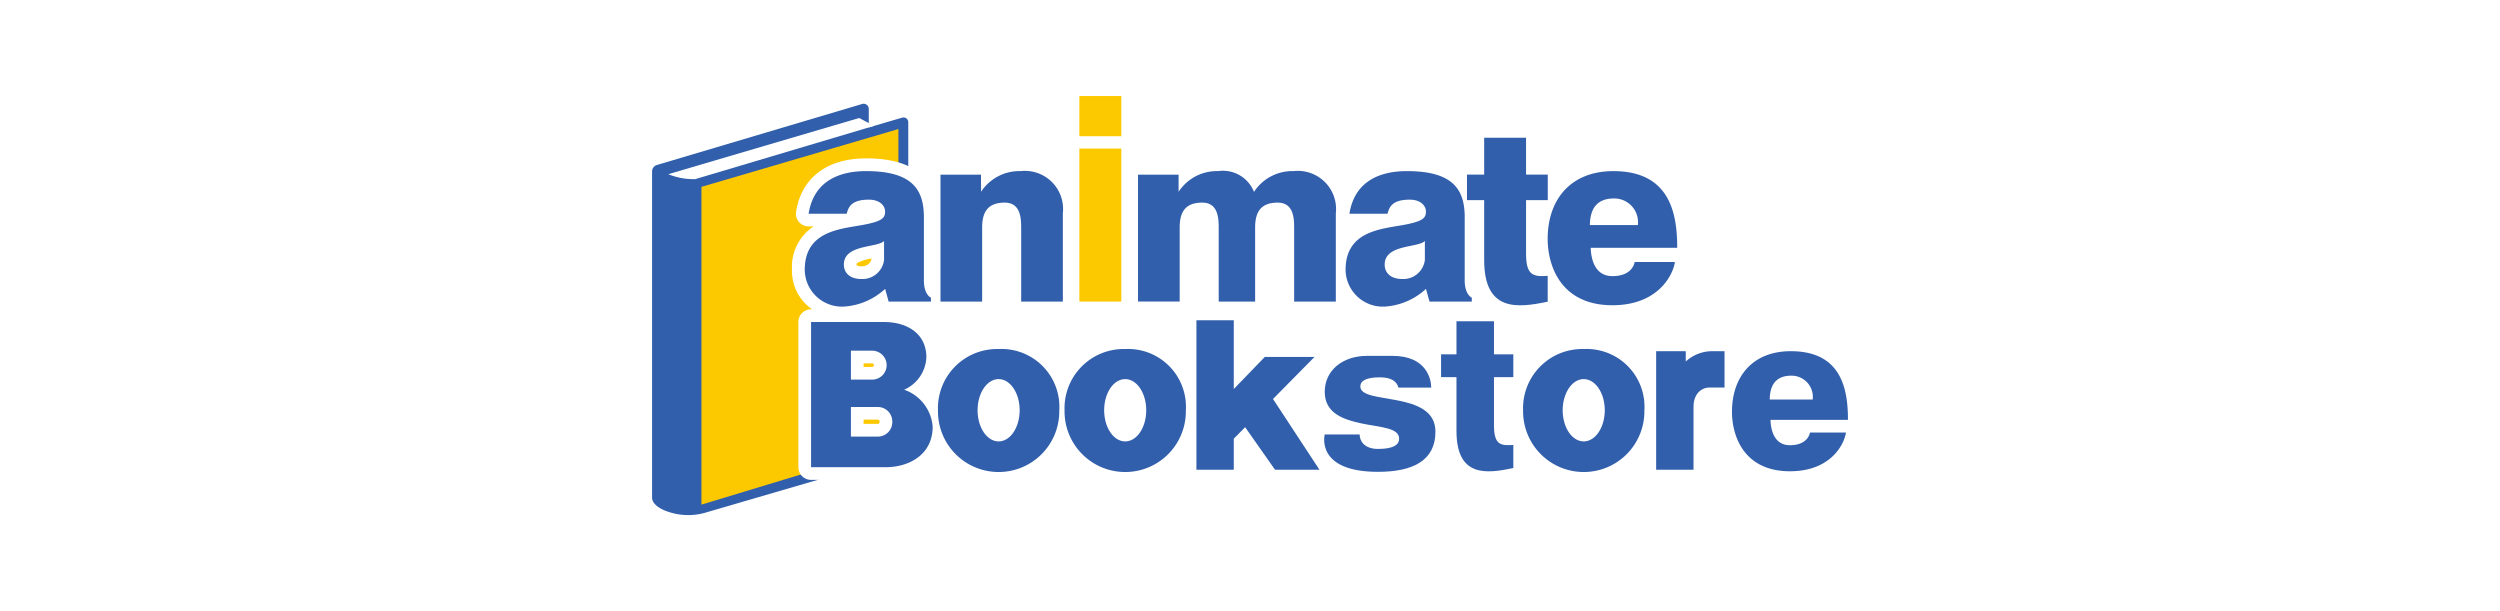
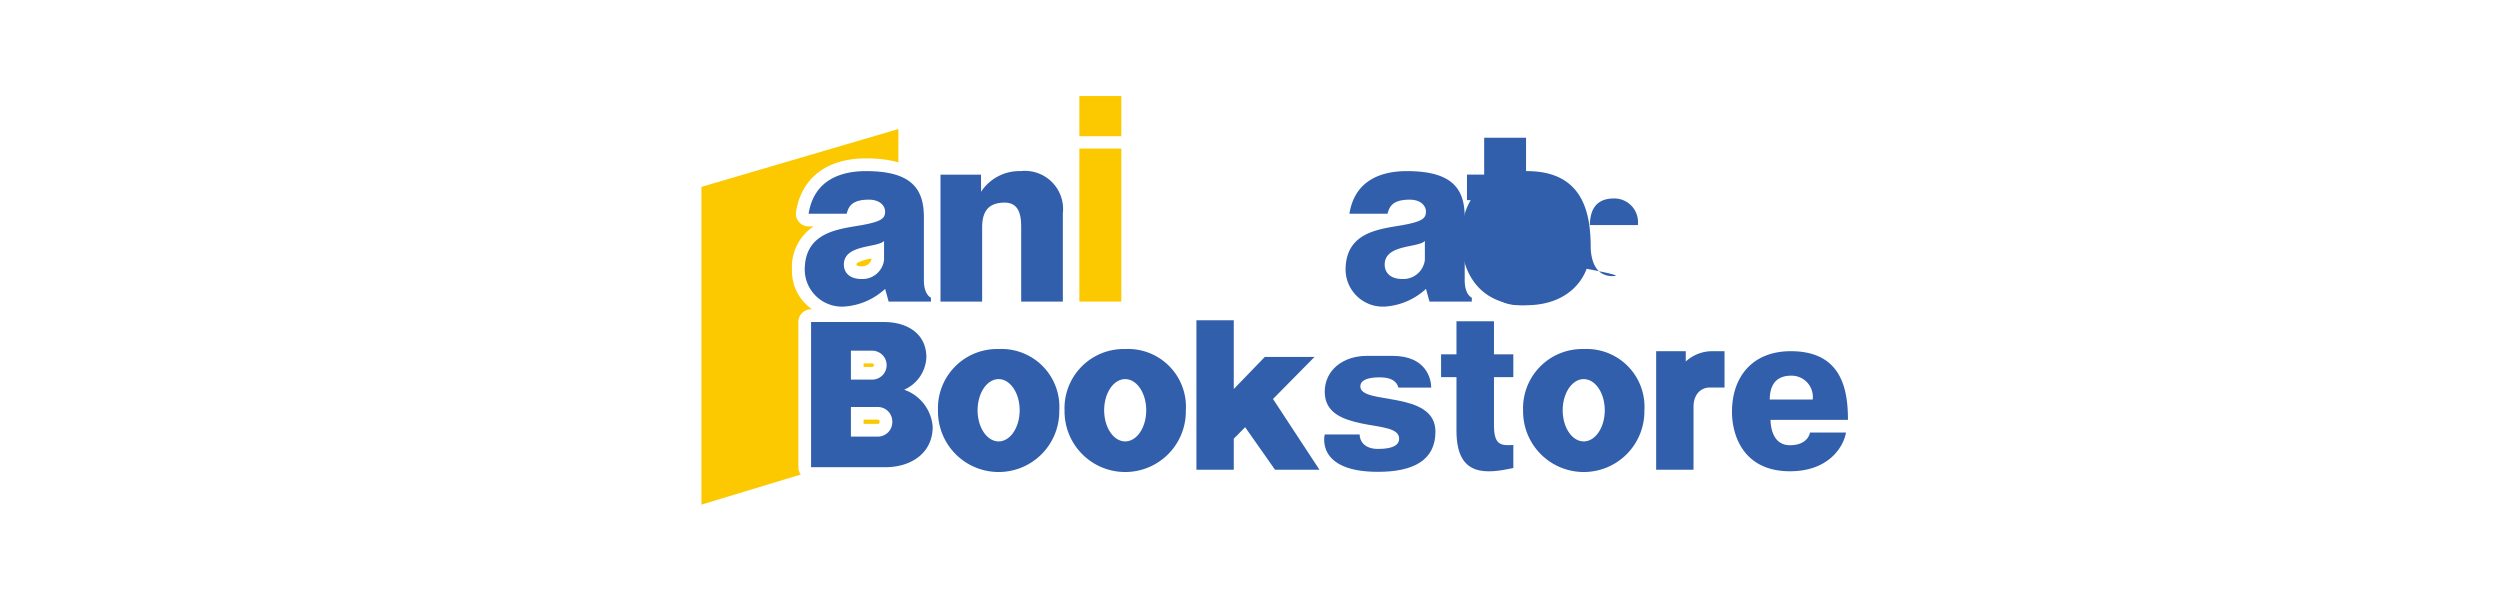
<svg xmlns="http://www.w3.org/2000/svg" width="180" height="44" viewBox="0 0 180 44">
  <g id="ebook23" transform="translate(-2214 -148)">
    <g id="グループ_3" data-name="グループ 3" transform="translate(1189 -520)">
      <rect id="長方形_118" data-name="長方形 118" width="180" height="44" transform="translate(1025 668)" fill="#fff" />
    </g>
    <g id="logo_animatebookstore_onlight" transform="translate(2260.035 154)">
      <g id="グループ_29" data-name="グループ 29">
-         <path id="パス_240" data-name="パス 240" d="M3.5,32.139a5.474,5.474,0,0,1-1.6-.249C.712,31.535,0,30.815,0,29.966V6.483A1.407,1.407,0,0,1,1,5.142L15.782.75a1.282,1.282,0,0,1,1.649,1.23v.114l1.237-.361a1.254,1.254,0,0,1,1.606,1.2V26.362a1.484,1.484,0,0,1-1.063,1.418L5.13,31.891A5.714,5.714,0,0,1,3.5,32.139Z" transform="translate(0 -0.139)" fill="#fff" />
-         <path id="パス_241" data-name="パス 241" d="M16.745,3.541V2.208a.369.369,0,0,0-.474-.354L1.489,6.247a.485.485,0,0,0-.347.465V30.194c0,.406.457.812,1.252,1.05a4.452,4.452,0,0,0,2.708,0l14.081-4.112a.564.564,0,0,0,.406-.541V3.166a.341.341,0,0,0-.437-.327Z" transform="translate(-0.228 -0.368)" fill="#315fac" />
        <path id="パス_242" data-name="パス 242" d="M17.419,3.686,16.343,3.12,2.6,7.165a4.737,4.737,0,0,0,1.946.355Z" transform="translate(-0.52 -0.624)" fill="#fff" />
        <path id="パス_243" data-name="パス 243" d="M5.585,8.277v22.88l14.181-4.3V4.114Z" transform="translate(-1.117 -0.823)" fill="#fcc900" />
        <path id="パス_244" data-name="パス 244" d="M90.678,24.23a7.478,7.478,0,0,0-.809-3.756,4.52,4.52,0,0,0-4.218-2.1,5.049,5.049,0,0,0-3.858,1.554v-.641a.913.913,0,0,0-.914-.914h-.863A3.8,3.8,0,0,0,78.7,18.6a.91.91,0,0,0-.61-.233H75.956a.913.913,0,0,0-.914.914V20.3a5.122,5.122,0,0,0-4.3-2.08,5.2,5.2,0,0,0-4.153,1.964V19.51a.913.913,0,0,0-.914-.914h-.481V17.132a.912.912,0,0,0-.075-.362,4.4,4.4,0,0,0,1.056.121,10.649,10.649,0,0,0,2.162-.284.914.914,0,0,0,.725-.894v-.079a5.514,5.514,0,0,0,3.75,1.257c3.794,0,5.2-2.542,5.406-3.886a.911.911,0,0,0-.078-.534.912.912,0,0,0,.248-.626A8.247,8.247,0,0,0,77.5,7.7a4.948,4.948,0,0,0-4.618-2.3,5.693,5.693,0,0,0-3.819,1.3V6.571a.913.913,0,0,0-.914-.914H67.5V3.915A.913.913,0,0,0,66.59,3H63.574a.913.913,0,0,0-.914.914V5.658h-.325a.914.914,0,0,0-.84.554,6.379,6.379,0,0,0-3.486-.8,4.813,4.813,0,0,0-4.5,2.243,3.584,3.584,0,0,0-3.654-2.243,4.239,4.239,0,0,0-2.739.935,3.673,3.673,0,0,0-2.694-.935,4.328,4.328,0,0,0-2.177.551.912.912,0,0,0-.674-.3H38.65a.906.906,0,0,0-.288.047V4.7a.912.912,0,0,0-.115-.444.906.906,0,0,0,.115-.444V.914A.913.913,0,0,0,37.448,0H34.427a.913.913,0,0,0-.914.914V3.808a.912.912,0,0,0,.115.444.906.906,0,0,0-.115.444V6.979A3.722,3.722,0,0,0,30.2,5.406a4.328,4.328,0,0,0-2.177.551.912.912,0,0,0-.674-.3H24.426a.913.913,0,0,0-.914.914v.583c-.769-1.174-2.24-1.751-4.442-1.751-2.818,0-4.654,1.4-5.04,3.842a.914.914,0,0,0,.9,1.056h.36a3.5,3.5,0,0,0-1.553,3.122,3.332,3.332,0,0,0,1.446,2.843H15.11a.913.913,0,0,0-.914.914V27.638a.913.913,0,0,0,.914.914h5.356a4.247,4.247,0,0,0,3.826-1.942,5.246,5.246,0,0,0,8.879-.368,5.245,5.245,0,0,0,8.77.519v1.058a.913.913,0,0,0,.914.914h2.69a.913.913,0,0,0,.914-.914V26.482l1.308,1.863a.914.914,0,0,0,.748.389h3.2a.915.915,0,0,0,.856-.594,6.425,6.425,0,0,0,3.358.746c3.247,0,4.453-1.3,4.862-2.556a2.909,2.909,0,0,0,3.118,2.514,9.611,9.611,0,0,0,1.955-.256.914.914,0,0,0,.725-.894v-.853a5.239,5.239,0,0,0,8.454-.2v1.182a.913.913,0,0,0,.914.914h2.69a.913.913,0,0,0,.914-.914V23.3c0-.234.06-.482.229-.482h.761a7.136,7.136,0,0,0-.048.829c0,2.4,1.333,5.2,5.089,5.2,3.462,0,4.742-2.329,4.934-3.56a.913.913,0,0,0-.052-.475A.909.909,0,0,0,90.678,24.23ZM72.92,9.2a.858.858,0,0,1,.437.09h-.942A1,1,0,0,1,72.92,9.2Zm.573,3.554a.2.2,0,0,1-.018.023.915.915,0,0,1-.665.186.473.473,0,0,1-.43-.21ZM62.956,14.744a3.666,3.666,0,0,0,.318.69H62.68Zm-5.49-1.863a3.851,3.851,0,0,1,.925-.272v.1a.7.7,0,0,1-.686.462.657.657,0,0,1-.372-.071.133.133,0,0,1-.009-.056C57.324,12.983,57.324,12.957,57.466,12.881Zm-3.234-2.575a3.563,3.563,0,0,0-.436.34V10.3c.026,0,.05,0,.076,0Zm-11.674.077c0-.846.2-.88.71-.88a.368.368,0,0,1,.14.018h0a1.907,1.907,0,0,1,.131.975v5.218a.909.909,0,0,0,.108.431h-.794a.912.912,0,0,0-.51.155.908.908,0,0,0,.214-.587v-5.33Zm-24.032,2.5a3.851,3.851,0,0,1,.925-.272v.1a.7.7,0,0,1-.686.462.657.657,0,0,1-.372-.071.133.133,0,0,1-.009-.056C18.385,12.983,18.385,12.957,18.526,12.881Zm1.434,3.375.013.015h-.038Zm-.323,4.034a.127.127,0,0,1-.127.127h-.618v-.254h.618A.126.126,0,0,1,19.637,20.29Zm.406,4.1a.127.127,0,0,1-.127.127H18.892v-.309h1.024a.127.127,0,0,1,.127.127Zm3.406-2.418q.084-.092.163-.194-.043.132-.079.266Zm5.166,2.892c-.206,0-.6-.518-.6-1.329s.394-1.329.6-1.329.6.518.6,1.329S28.821,24.868,28.614,24.868Zm9.113,0c-.206,0-.6-.518-.6-1.329s.394-1.329.6-1.329.6.518.6,1.329S37.934,24.868,37.727,24.868Zm0-6.65a5.168,5.168,0,0,0-4.533,2.519,5.068,5.068,0,0,0-4.58-2.519,5.177,5.177,0,0,0-4.378,2.274,3.353,3.353,0,0,0,.088-.768,3.233,3.233,0,0,0-2.063-3.1h1.479a.9.9,0,0,0,.342-.067.9.9,0,0,0,.342.067h3a.914.914,0,0,0,.914-.914v-5.33c0-.846.2-.88.71-.88a.368.368,0,0,1,.14.018h0a1.907,1.907,0,0,1,.131.975v5.218a.913.913,0,0,0,.914.914h3a.908.908,0,0,0,.6-.226.908.908,0,0,0,.6.226h3.021a.908.908,0,0,0,.6-.226.908.908,0,0,0,.6.226h3a.912.912,0,0,0,.51-.155.907.907,0,0,0-.214.587v3.122A5.135,5.135,0,0,0,37.727,18.218Zm14.42,6.151H52.1a.913.913,0,0,0-.883.681,2.227,2.227,0,0,0-.049.266L49.54,22.843l1.886-1.91a3.407,3.407,0,0,0-.243,1.279A2.683,2.683,0,0,0,52.147,24.369Zm2.994-5.661a4.222,4.222,0,0,0-2.87,1.018.912.912,0,0,0-.913-.942H47.779a.915.915,0,0,0-.658.279l-.662.686V17.058a.909.909,0,0,0-.108-.431h.726a.914.914,0,0,0,.914-.914v-5.33c0-.846.2-.88.71-.88a.368.368,0,0,1,.14.018h0a1.907,1.907,0,0,1,.131.975v5.218a.913.913,0,0,0,.914.914h3a.914.914,0,0,0,.874-.649,4.067,4.067,0,0,0,2.73,1,4.64,4.64,0,0,0,2.413-.726.914.914,0,0,0,.735.37h1.185a.906.906,0,0,0-.153.506V18.6H60.47a.913.913,0,0,0-.914.912,3.94,3.94,0,0,0-2.589-.8H55.141Zm4.7,4.109a.914.914,0,0,0,.821-.748h.006v1.664A2.677,2.677,0,0,0,59.838,22.817Zm3.6-6.6a.9.9,0,0,0,.14-.361,2.766,2.766,0,0,0,.379.361Zm2.233,8.9-.069,0c-.126.01-.221.014-.3.014l-.073,0a2.636,2.636,0,0,1-.04-.531V22.069h.459a5.743,5.743,0,0,0-.192,1.483,5.365,5.365,0,0,0,.234,1.571Zm5.066-.254c-.206,0-.6-.518-.6-1.329s.394-1.329.6-1.329.6.518.6,1.329S70.946,24.868,70.74,24.868Z" transform="translate(-2.748)" fill="#fff" />
        <path id="パス_245" data-name="パス 245" d="M23.461,15.77V11.226c0-1.98-.812-3.326-4.163-3.326-1.853,0-3.757.66-4.138,3.071H17.9c.127-.431.279-1.015,1.6-1.015.889,0,1.168.533,1.168.838,0,.482-.178.736-1.8,1.015s-3.986.508-3.986,3.2a2.681,2.681,0,0,0,2.894,2.64,4.8,4.8,0,0,0,2.894-1.27l.254.914h3.046v-.279S23.461,16.81,23.461,15.77ZM20.593,14.3a1.565,1.565,0,0,1-1.6,1.37c-.965,0-1.294-.533-1.294-1.041,0-1.472,2.411-1.193,2.894-1.7Z" transform="translate(-2.976 -1.58)" fill="#315fac" />
        <path id="パス_246" data-name="パス 246" d="M72.135,15.77V11.226c0-1.98-.812-3.326-4.163-3.326-1.853,0-3.757.66-4.138,3.071h2.742c.127-.431.279-1.015,1.6-1.015.889,0,1.168.533,1.168.838,0,.482-.178.736-1.8,1.015s-3.986.508-3.986,3.2a2.681,2.681,0,0,0,2.894,2.64,4.8,4.8,0,0,0,2.894-1.27l.254.914h3.046v-.279S72.135,16.81,72.135,15.77ZM69.267,14.3a1.565,1.565,0,0,1-1.6,1.37c-.965,0-1.294-.533-1.294-1.041,0-1.472,2.411-1.193,2.894-1.7Z" transform="translate(-12.711 -1.58)" fill="#315fac" />
        <path id="パス_247" data-name="パス 247" d="M30.017,8.155H27.1v9.138h3v-5.33c0-1.117.406-1.794,1.625-1.794s1.185,1.27,1.185,1.963v5.162h3V10.947A2.749,2.749,0,0,0,32.869,7.9a3.293,3.293,0,0,0-2.847,1.488Z" transform="translate(-5.42 -1.58)" fill="#315fac" />
-         <path id="パス_248" data-name="パス 248" d="M56.08,7.9a3.293,3.293,0,0,0-2.847,1.488l0,.022A2.4,2.4,0,0,0,50.648,7.9,3.293,3.293,0,0,0,47.8,9.388l0-1.234H44.878v9.138h3v-5.33c0-1.117.406-1.794,1.625-1.794s1.185,1.27,1.185,1.963v5.162h2.622v-5.33c0-1.117.406-1.794,1.625-1.794s1.185,1.27,1.185,1.963v5.162h3V10.947A2.749,2.749,0,0,0,56.08,7.9Z" transform="translate(-8.976 -1.58)" fill="#315fac" />
        <g id="グループ_28" data-name="グループ 28" transform="translate(31.679 0.914)">
          <rect id="長方形_276" data-name="長方形 276" width="3.021" height="2.894" fill="#fcc900" />
          <rect id="長方形_277" data-name="長方形 277" width="3.021" height="11.017" transform="translate(0 3.782)" fill="#fcc900" />
        </g>
        <path id="パス_249" data-name="パス 249" d="M80.3,9.388V7.55H78.738V4.894H75.722V7.55H74.484V9.388h1.238V13.7c0,3.734,2.377,3.461,4.574,3V14.84c-1.058.08-1.558-.04-1.558-1.6V9.388H80.3Z" transform="translate(-14.897 -0.979)" fill="#315fac" />
-         <path id="パス_250" data-name="パス 250" d="M86.412,15.461c-1.37,0-1.546-1.422-1.566-2.037h6.229c0-2.437-.5-5.523-4.594-5.523-3.115,0-4.734,2.087-4.734,4.874,0,1.928.938,4.782,4.663,4.782,3.226,0,4.344-2.1,4.5-3.114h-2.9S87.9,15.461,86.412,15.461Zm.11-5.592a1.708,1.708,0,0,1,1.718,1.918H84.785C84.8,10.919,85.058,9.869,86.522,9.869Z" transform="translate(-16.35 -1.58)" fill="#315fac" />
+         <path id="パス_250" data-name="パス 250" d="M86.412,15.461c-1.37,0-1.546-1.422-1.566-2.037c0-2.437-.5-5.523-4.594-5.523-3.115,0-4.734,2.087-4.734,4.874,0,1.928.938,4.782,4.663,4.782,3.226,0,4.344-2.1,4.5-3.114h-2.9S87.9,15.461,86.412,15.461Zm.11-5.592a1.708,1.708,0,0,1,1.718,1.918H84.785C84.8,10.919,85.058,9.869,86.522,9.869Z" transform="translate(-16.35 -1.58)" fill="#315fac" />
        <path id="パス_251" data-name="パス 251" d="M77.356,25.438V23.793H75.962V21.415h-2.7v2.378H72.153v1.645h1.109V29.3c0,3.343,2.128,3.1,4.094,2.682V30.32c-.948.071-1.394-.036-1.394-1.43V25.438Z" transform="translate(-14.431 -4.283)" fill="#315fac" />
        <path id="パス_252" data-name="パス 252" d="M102.508,30.876c-1.226,0-1.384-1.273-1.4-1.824h5.577c0-2.182-.447-4.945-4.112-4.945-2.79,0-4.238,1.869-4.238,4.363,0,1.726.84,4.282,4.175,4.282,2.887,0,3.889-1.876,4.032-2.788h-2.593S103.84,30.876,102.508,30.876Zm.1-5.006a1.529,1.529,0,0,1,1.538,1.717h-3.093C101.062,26.809,101.3,25.869,102.607,25.869Z" transform="translate(-19.667 -4.821)" fill="#315fac" />
        <path id="パス_253" data-name="パス 253" d="M22.154,26.355a2.671,2.671,0,0,0,1.6-2.335c0-1.675-1.346-2.538-3.046-2.538H15.452V31.935h5.356c1.777,0,3.4-.961,3.4-2.915A3.068,3.068,0,0,0,22.154,26.355Zm-3.833-2.809h1.531a1.041,1.041,0,0,1,1.041,1.041h0a1.041,1.041,0,0,1-1.041,1.041H18.321ZM21.3,28.691a1.041,1.041,0,0,1-1.041,1.041H18.321V27.6h1.938A1.041,1.041,0,0,1,21.3,28.636Z" transform="translate(-3.09 -4.296)" fill="#315fac" />
        <path id="パス_254" data-name="パス 254" d="M31.241,23.914a4.259,4.259,0,0,0-4.366,4.421,4.367,4.367,0,1,0,8.733,0A4.164,4.164,0,0,0,31.241,23.914Zm0,6.65c-.837,0-1.514-1-1.514-2.242s.678-2.242,1.514-2.242,1.514,1,1.514,2.242S32.078,30.564,31.241,30.564Z" transform="translate(-5.375 -4.783)" fill="#315fac" />
        <path id="パス_255" data-name="パス 255" d="M42.632,23.914a4.259,4.259,0,0,0-4.366,4.421,4.367,4.367,0,1,0,8.733,0A4.164,4.164,0,0,0,42.632,23.914Zm0,6.65c-.837,0-1.514-1-1.514-2.242s.678-2.242,1.514-2.242,1.514,1,1.514,2.242S43.469,30.564,42.632,30.564Z" transform="translate(-7.653 -4.783)" fill="#315fac" />
        <path id="パス_256" data-name="パス 256" d="M83.9,23.914a4.259,4.259,0,0,0-4.366,4.421,4.367,4.367,0,1,0,8.733,0A4.164,4.164,0,0,0,83.9,23.914Zm0,6.65c-.837,0-1.514-1-1.514-2.242s.678-2.242,1.514-2.242,1.514,1,1.514,2.242S84.735,30.564,83.9,30.564Z" transform="translate(-15.906 -4.783)" fill="#315fac" />
        <path id="パス_257" data-name="パス 257" d="M58.992,32.085l-3.344-5.094,2.989-3.028H55.058l-2.234,2.312V21.323h-2.69V32.085h2.69V29.852l.818-.83,2.151,3.063Z" transform="translate(-10.027 -4.265)" fill="#315fac" />
        <path id="パス_258" data-name="パス 258" d="M66.979,26.812h2.361c0-.558-.3-2.285-2.792-2.285H64.719c-1.751,0-3.046,1.041-3.046,2.589s1.346,2.006,2.69,2.285,2.666.3,2.666,1.091c0,.508-.558.736-1.523.736s-1.32-.558-1.32-1.041H61.673s-.71,2.69,3.833,2.69c2.564,0,4.138-.838,4.138-2.894,0-3-5.407-1.9-5.407-3.249,0-.482.569-.66,1.4-.66S66.851,26.355,66.979,26.812Z" transform="translate(-12.327 -4.905)" fill="#315fac" />
        <path id="パス_259" data-name="パス 259" d="M93.642,24.849v-.742H91.51v8.535H94.2V28.124c0-.99.61-1.4,1.142-1.4h1.091V24.107h-.863A2.816,2.816,0,0,0,93.642,24.849Z" transform="translate(-18.302 -4.821)" fill="#315fac" />
      </g>
    </g>
  </g>
</svg>